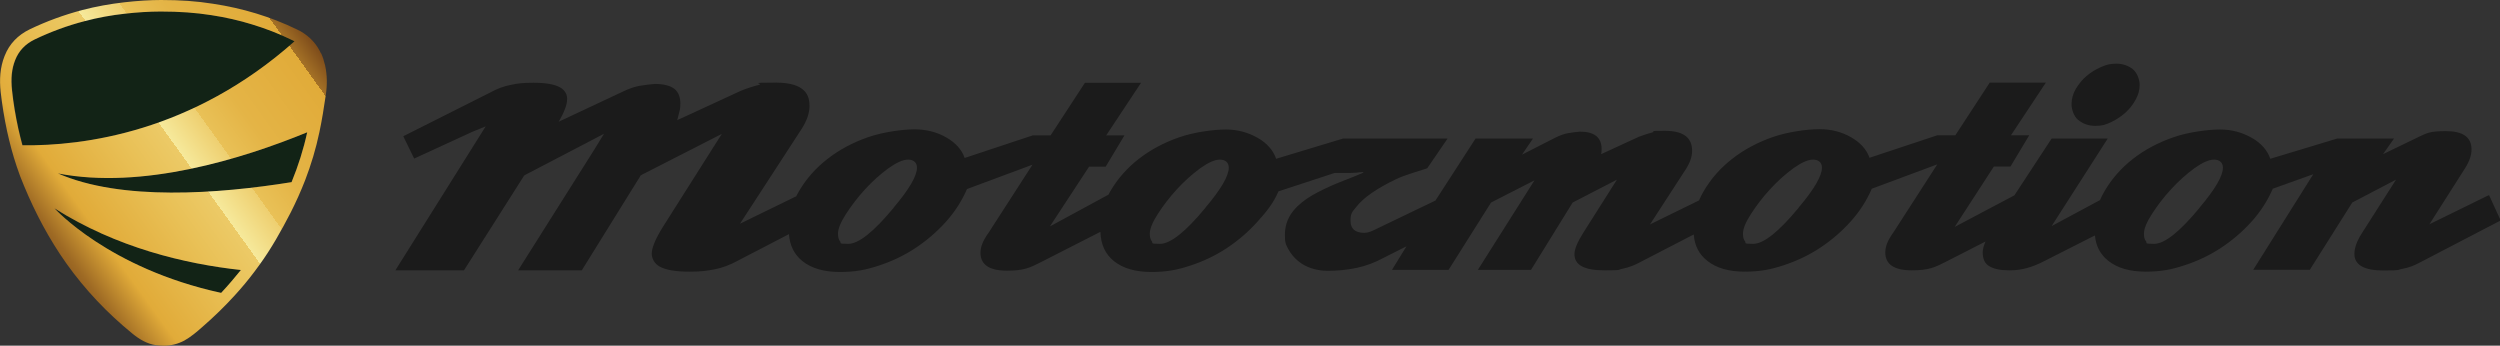
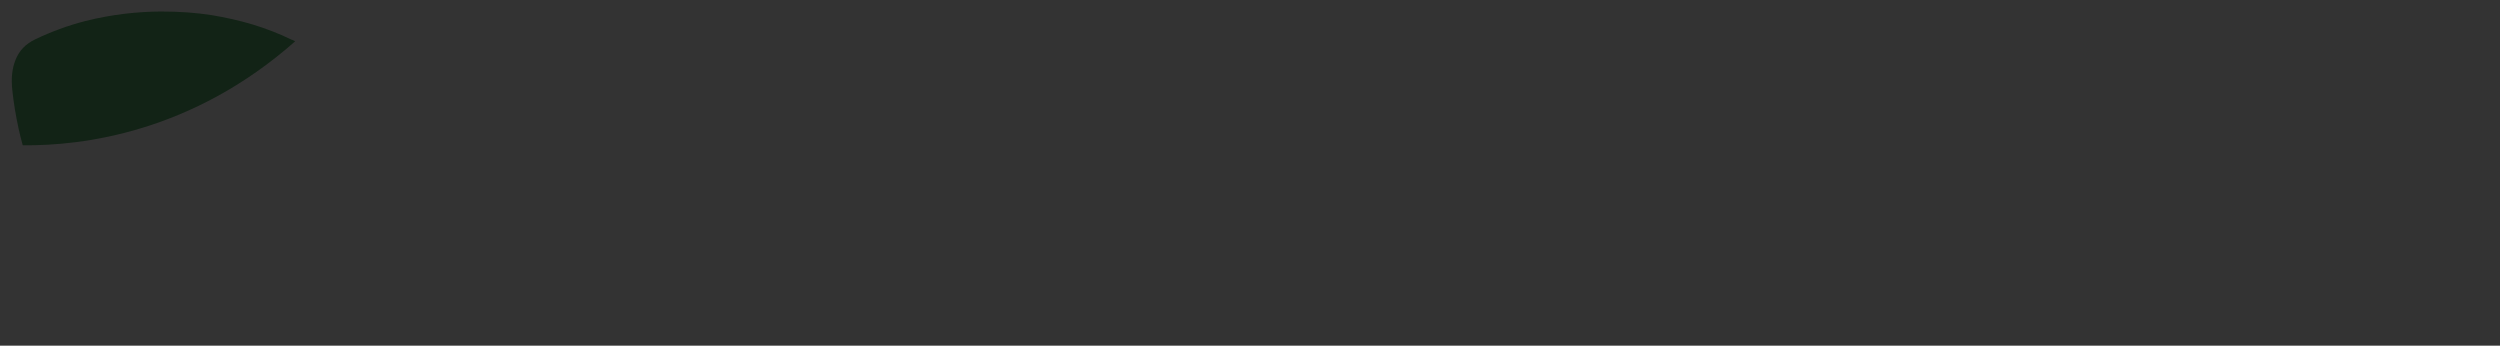
<svg xmlns="http://www.w3.org/2000/svg" id="Ebene_1" version="1.1" viewBox="0 0 1519.4 210.1">
  <rect x="0" y="0" width="1519.4" height="210.1" fill="#333333" stroke="none" />
  <defs>
    <style>
      .st0 {
        fill: #122316;
      }

      .st1 {
        fill: #1b1b1b;
      }

      .st2 {
        fill: url(#FAV);
      }
    </style>
    <linearGradient id="FAV" x1="10.4" y1="151.4" x2="196.7" y2="17.5" gradientUnits="userSpaceOnUse">
      <stop offset="0" stop-color="#623112" />
      <stop offset="0" stop-color="#724017" />
      <stop offset=".1" stop-color="#9e6a24" />
      <stop offset=".2" stop-color="#e1ab39" />
      <stop offset=".4" stop-color="#e9c157" />
      <stop offset=".5" stop-color="#ecca67" />
      <stop offset=".5" stop-color="#f4e492" />
      <stop offset=".5" stop-color="#faf3ac" />
      <stop offset=".5" stop-color="#f6e99b" />
      <stop offset=".6" stop-color="#eecf70" />
      <stop offset=".6" stop-color="#e9c157" />
      <stop offset=".7" stop-color="#e4b446" />
      <stop offset=".9" stop-color="#e1ab39" />
      <stop offset=".9" stop-color="#d09b33" />
      <stop offset=".9" stop-color="#a47126" />
      <stop offset="1" stop-color="#623112" />
    </linearGradient>
  </defs>
  <g>
-     <path class="st0" d="M134.4,178c4.3-4.5,8.3-9.1,12-13.9-34.1-3.7-75.6-13.6-113.3-37.5,0,0,32.8,36.6,101.3,51.4Z" />
    <path class="st0" d="M177.4,24.2c-7.6-3.7-15.6-6.8-23.8-9.3-8-2.4-16.4-4.3-25-5.7-9.6-1.5-19.4-2.2-30.7-2.2-6.9,0-14.6.5-21.6,1.3-8.4,1-16.6,2.5-24.5,4.5-10.5,2.7-20.8,6.5-30.6,11.2-5.7,2.8-9.6,6.8-11.8,12.5-2.1,5.2-2.7,11.1-1.9,18.5.8,7.6,2.1,15.4,3.8,23.2.8,3.5,1.6,6.9,2.5,10.1,36.8.4,103.2-8,165.6-63.2-.6-.3-1.2-.6-1.8-.9Z" />
-     <path class="st0" d="M35.2,105.4c38.4,16.9,97.3,12.5,142,5.3,4.1-10,7.2-20.1,9.5-30.3-39.5,16.2-100.3,35-151.5,25Z" />
-     <path class="st2" d="M195.1,32.5c-2.3-5-5.7-9.1-10.5-12.3-1.3-.9-2.6-1.6-4.1-2.3-16.1-7.8-33.1-12.9-50.9-15.6C119.6.7,109.5,0,97.9,0c-6.6,0-14.5.5-22.4,1.4-8.6,1-17.1,2.5-25.5,4.7-11,2.9-21.7,6.8-31.9,11.7-7.2,3.5-12.4,8.8-15.3,16.2C0,41-.4,48.4.4,55.8c.9,8,2.2,16,3.9,23.9,1.6,7.3,3.5,14.5,5.9,21.6,1.3,3.9,2.7,7.7,4.3,11.4,6.9,16.7,15.4,32.7,25.9,47.5,11.4,16,24.8,30.1,40,42.5,4.3,3.5,8.9,6.3,14.5,7.1,1.5.2,3.1.3,4.6.3,4.4,0,8.5-1,12.5-3.1,4.1-2.3,7.6-5.3,11.1-8.4,6.9-6,13.4-12.3,19.5-19,4.3-4.7,8.4-9.6,12.2-14.7.9-1.2,1.9-2.5,2.8-3.8,7.3-10,13.3-20.8,19-31.8,3.3-6.5,6.3-13.2,8.9-19.9,3.6-9.4,6.5-19,8.6-29,1.6-7.5,2.8-15.1,3.9-22.7.9-5.9.9-11.9-.4-17.9-.6-2.6-1.4-5.1-2.4-7.4ZM13.6,88.3c-.9-3.3-1.7-6.6-2.5-10.1-1.7-7.8-3-15.6-3.8-23.2-.8-7.4-.2-13.2,1.9-18.5,2.2-5.6,6.1-9.7,11.8-12.5,9.8-4.7,20.1-8.5,30.6-11.2,7.9-2.1,16.2-3.6,24.5-4.5,7-.8,14.7-1.3,21.6-1.3,11.3,0,21.1.7,30.7,2.2,8.6,1.3,17,3.2,25,5.7,8.2,2.5,16.2,5.6,23.8,9.3.6.3,1.2.6,1.8.9C116.8,80.4,50.5,88.8,13.6,88.3ZM134.4,178c-68.5-14.9-101.3-51.4-101.3-51.4,37.7,23.9,79.3,33.8,113.3,37.5-3.8,4.7-7.8,9.4-12,13.9ZM177.2,110.7c-44.7,7.2-103.6,11.5-142-5.3,51.2,10,112-8.8,151.5-25-2.2,10.2-5.4,20.3-9.5,30.3Z" />
  </g>
  <g>
-     <path class="st1" d="M1263.2,73c2.8,2.3,6.2,3.5,10.3,3.5s6.2-.7,9.4-2.2c3.2-1.5,6.1-3.4,8.7-5.7,2.6-2.3,4.7-5,6.3-7.9,1.6-2.9,2.5-5.9,2.5-9s-1.4-7.3-4.1-9.6c-2.8-2.2-6.1-3.4-10.1-3.4s-6.2.7-9.4,2.1c-3.2,1.4-6.1,3.2-8.7,5.4-2.6,2.2-4.7,4.8-6.5,7.8-1.7,2.9-2.6,6-2.6,9.3s1.4,7.4,4.1,9.7Z" />
-     <path class="st1" d="M1512.4,118.7l-35.9,17.6,21.7-34.1c2.6-4.1,3.9-7.9,3.9-11.4,0-7.4-5.2-11.1-15.5-11.1s-11.5,1.2-16.8,3.6l-21.5,10.4,6.7-9.5h-34.5l-40.7,12.3c-1.7-5-5.5-9.5-11.2-12.7-5.8-3.3-12.2-5.1-19.3-5.1s-19.1,1.5-28.3,4.7c-9.2,3.2-17.4,7.5-24.6,13.1-7.2,5.6-12.9,12.1-17.3,19.6-1.1,1.8-2,3.7-2.8,5.5l-29.4,15.8,34.1-53.2h-34.1l-22.6,34.5-36.3,19.2,23.8-36.7h10.1l11.4-19h-11.1l21.2-32h-34.1l-20.9,32h-10.9l-41.3,13.7c-1.7-5-5.5-9.2-11.2-12.5-5.8-3.3-12.2-4.9-19.3-4.9s-19.1,1.6-28.3,4.8c-9.2,3.2-17.4,7.6-24.6,13.2-7.2,5.6-12.9,12.1-17.3,19.6-1.1,1.9-2.1,3.8-2.9,5.7l-29.8,14.6,22-33.9c2.4-3.8,3.6-7.4,3.6-10.9,0-8.1-5.5-12.1-16.5-12.1s-5.2.3-7.8,1c-2.6.7-5.3,1.6-8,2.6l-23,10.6c.2-.7.3-1.7.3-3.1,0-7.1-4.4-10.6-13.2-10.6-2.2.2-4.6.5-7,.9-2.4.4-5,1.3-7.8,2.7l-20.4,10.4,6.7-9.8h-34.9l-24.4,37.7-37.9,18.2c-2.1,1-3.9,1.4-5.4,1.4-5.5,0-8.3-2.5-8.3-7.3s1.1-5.4,3.4-8.3c2.2-2.9,5.4-5.8,9.6-8.7,4.1-2.8,9-5.6,14.7-8.3,5.7-2.7,12-4.3,18.9-6.6l12.4-18.1h-63.5l-40.7,12.3c-1.7-5-5.5-9.5-11.2-12.7-5.8-3.3-12.2-5.1-19.3-5.1s-19.1,1.5-28.3,4.7c-9.2,3.2-17.4,7.5-24.6,13.1-7.2,5.6-12.9,12.1-17.3,19.6-.4.7-.8,1.4-1.2,2.2l-35.6,19.3,23.8-36.3h10.1l11.4-19h-11.1l21.2-32h-34.1l-20.9,32h-10.9l-41.3,13.7c-1.7-5-5.5-9.2-11.2-12.5-5.8-3.3-12.2-4.9-19.3-4.9s-19.1,1.6-28.3,4.8c-9.2,3.2-17.4,7.6-24.6,13.2-7.2,5.6-12.9,12.1-17.3,19.6-.6,1-1.1,2-1.7,3.1l-24,11.7-10.2,5,6.2-9.5,31.4-48.3c3.1-4.9,4.7-9.5,4.7-13.8,0-6.1-2.1-14.2-20.5-14.2s-6.8.5-10.3,1.4c-3.6.9-7.3,2.1-11,3.6l-32.7,15.1-5.9,2.7,1.6-6.3c.1-.4.3-1.4.3-3.7,0-4.1-1.2-7-3.5-8.9-2.5-2-6.6-3.1-12-3.1-3,.2-6.2.7-9.5,1.2-3.1.6-6.6,1.8-10.2,3.6h0s0,0,0,0l-29.2,13.7-9.6,4.5c.3-.5.6-1,.9-1.5,3.7-6.6,4.3-10.3,4.3-12.4s-.7-3.9-2.2-5.4c-.6-.7-1.3-1.1-2.1-1.6-3.4-1.9-8.9-2.8-16.1-2.8s-9.6.4-13.9,1.3c-4.2.8-8.5,2.4-12.6,4.7h0s0,0,0,0l-52.7,26.5,6.6,13.5h.2l35-16.1,8.3-3.4-54.9,87.5h41.7l36-56.7.5-.8.7-.5,37.6-19.6,10.3-5.4-6.2,10.1-46,72.9h38.7l35.2-56.7.5-.9.8-.5,38.4-19.6,10.2-5.2-6.1,9.6-29.2,46.1c-6,9.4-7.3,14.5-7.3,17.1s1.5,6,4.8,7.8c3.8,2.1,9.8,3.1,17.9,3.1s10.6-.5,15.5-1.4c4.7-.9,9.4-2.7,14-5.2h0s0,0,0,0l31.2-16.2c.5,6.9,3.2,12.4,8.2,16.4,5.5,4.4,13.1,6.6,22.7,6.6s15.9-1.3,23.8-3.9c7.9-2.6,15.3-6.1,22.1-10.6,6.8-4.5,13-9.8,18.5-15.9,5.5-6.1,9.8-12.8,12.9-20l39.8-14.8-26.7,41.4c-3.3,4.5-4.9,8.5-4.9,12.1,0,7.2,5.3,10.9,16,10.9s14.1-1.8,21.2-5.4l35.7-18.2c.2,7.6,2.9,13.5,8.2,17.8,5.5,4.4,13.1,6.6,22.7,6.6s15.9-1.3,23.8-3.9c7.9-2.6,15.3-6.1,22.1-10.6,6.8-4.5,13-9.8,18.5-15.9,5.5-6.1,9.8-11.3,12.9-18.6l34.2-11.2h10c4.7,0,7.1-1,7.5-.2-7.1,3.1-13.5,5.3-19.4,7.9-5.9,2.7-10.9,5.1-15.1,8-4.2,2.9-7.5,6-9.8,9.6-2.3,3.6-3.5,7.7-3.5,12.6s.7,5.9,2.2,8.6c1.5,2.7,3.4,5,5.8,7,2.4,2,5.2,3.5,8.3,4.5,3.1,1,6.4,1.5,9.8,1.5,6,0,11.9-.6,17.6-1.8,5.7-1.2,11.2-3.3,16.5-6.2l13.7-6.9-8.8,14.3h34.4l25.8-40.9,26.4-13.5-34.4,54.4h32.3l25.3-40.9,26.9-13.9-20.4,32.2c-3.6,5.7-5.4,10-5.4,13.1,0,6.6,6,9.8,18.1,9.8s7.7-.4,11.2-1c3.5-.7,7-2,10.5-3.9l32.7-16.9c.5,6.8,3.2,12.1,8.2,16,5.5,4.4,13.1,6.6,22.7,6.6s15.9-1.3,23.8-3.9c7.9-2.6,15.3-6.1,22.1-10.6,6.8-4.5,13-9.8,18.5-15.9,5.5-6.1,9.8-12.8,12.9-20l39.8-14.8-26.7,41.4c-3.3,4.5-4.9,8.5-4.9,12.1,0,7.2,5.3,10.9,16,10.9s14.1-1.8,21.2-5.4l23.7-12.1c-1.1,2.5-1.7,4.8-1.7,6.6,0,4,1.3,6.8,4,8.4,2.7,1.6,6.6,2.5,11.8,2.5s7.7-.5,11.1-1.4c3.4-.9,6.8-2.3,10.1-4l31.2-15.8c.6,6.5,3.3,11.6,8.1,15.4,5.5,4.4,13.1,6.6,22.7,6.6s15.9-1.3,23.8-3.9c7.9-2.6,15.3-6.1,22.1-10.6,6.8-4.5,13-9.8,18.5-15.9,5.5-6.1,9.8-12.8,12.9-20l24.6-8.8-36.5,58.1h34.4l25.8-40.9,26.6-13.9-20.4,32c-3.3,5-4.9,9.4-4.9,13.1,0,6.7,5.9,10.1,17.6,10.1s8-.4,11.6-1c3.6-.7,7-1.9,10.1-3.6l49.6-25.8-7-15.3ZM543.2,126.2c-12.1,14.6-21.3,22-27.7,22s-4.1-.5-4.9-1.5c-.9-1-1.3-2.6-1.3-4.7,0-2.9,1.6-6.9,4.9-12,3.3-5.1,7.1-10.1,11.6-15,4.5-4.9,9.2-9.1,14.1-12.7,4.9-3.5,8.9-5.3,12-5.3s5.4,1.6,5.4,4.9c0,5-4.7,13.1-14.2,24.3ZM732.7,126.2c-12.1,14.6-21.3,22-27.7,22s-4.1-.5-4.9-1.5c-.9-1-1.3-2.6-1.3-4.7,0-2.9,1.6-6.9,4.9-12,3.3-5.1,7.1-10.1,11.6-15,4.5-4.9,9.2-9.1,14.1-12.7,4.9-3.5,8.9-5.3,12-5.3s5.4,1.6,5.4,4.9c0,5-4.7,13.1-14.2,24.3ZM1093.2,126.2c-12.1,14.6-21.3,22-27.7,22s-4.1-.5-4.9-1.5c-.9-1-1.3-2.6-1.3-4.7,0-2.9,1.6-6.9,4.9-12,3.3-5.1,7.1-10.1,11.6-15,4.5-4.9,9.2-9.1,14.1-12.7,4.9-3.5,8.9-5.3,12-5.3s5.4,1.6,5.4,4.9c0,5-4.7,13.1-14.2,24.3ZM1336.9,126.2c-12.1,14.6-21.3,22-27.7,22s-4.1-.5-4.9-1.5c-.9-1-1.3-2.6-1.3-4.7,0-2.9,1.6-6.9,4.9-12,3.3-5.1,7.1-10.1,11.6-15,4.5-4.9,9.2-9.1,14.1-12.7,4.9-3.5,8.9-5.3,12-5.3s5.4,1.6,5.4,4.9c0,5-4.7,13.1-14.2,24.3Z" />
-   </g>
+     </g>
</svg>